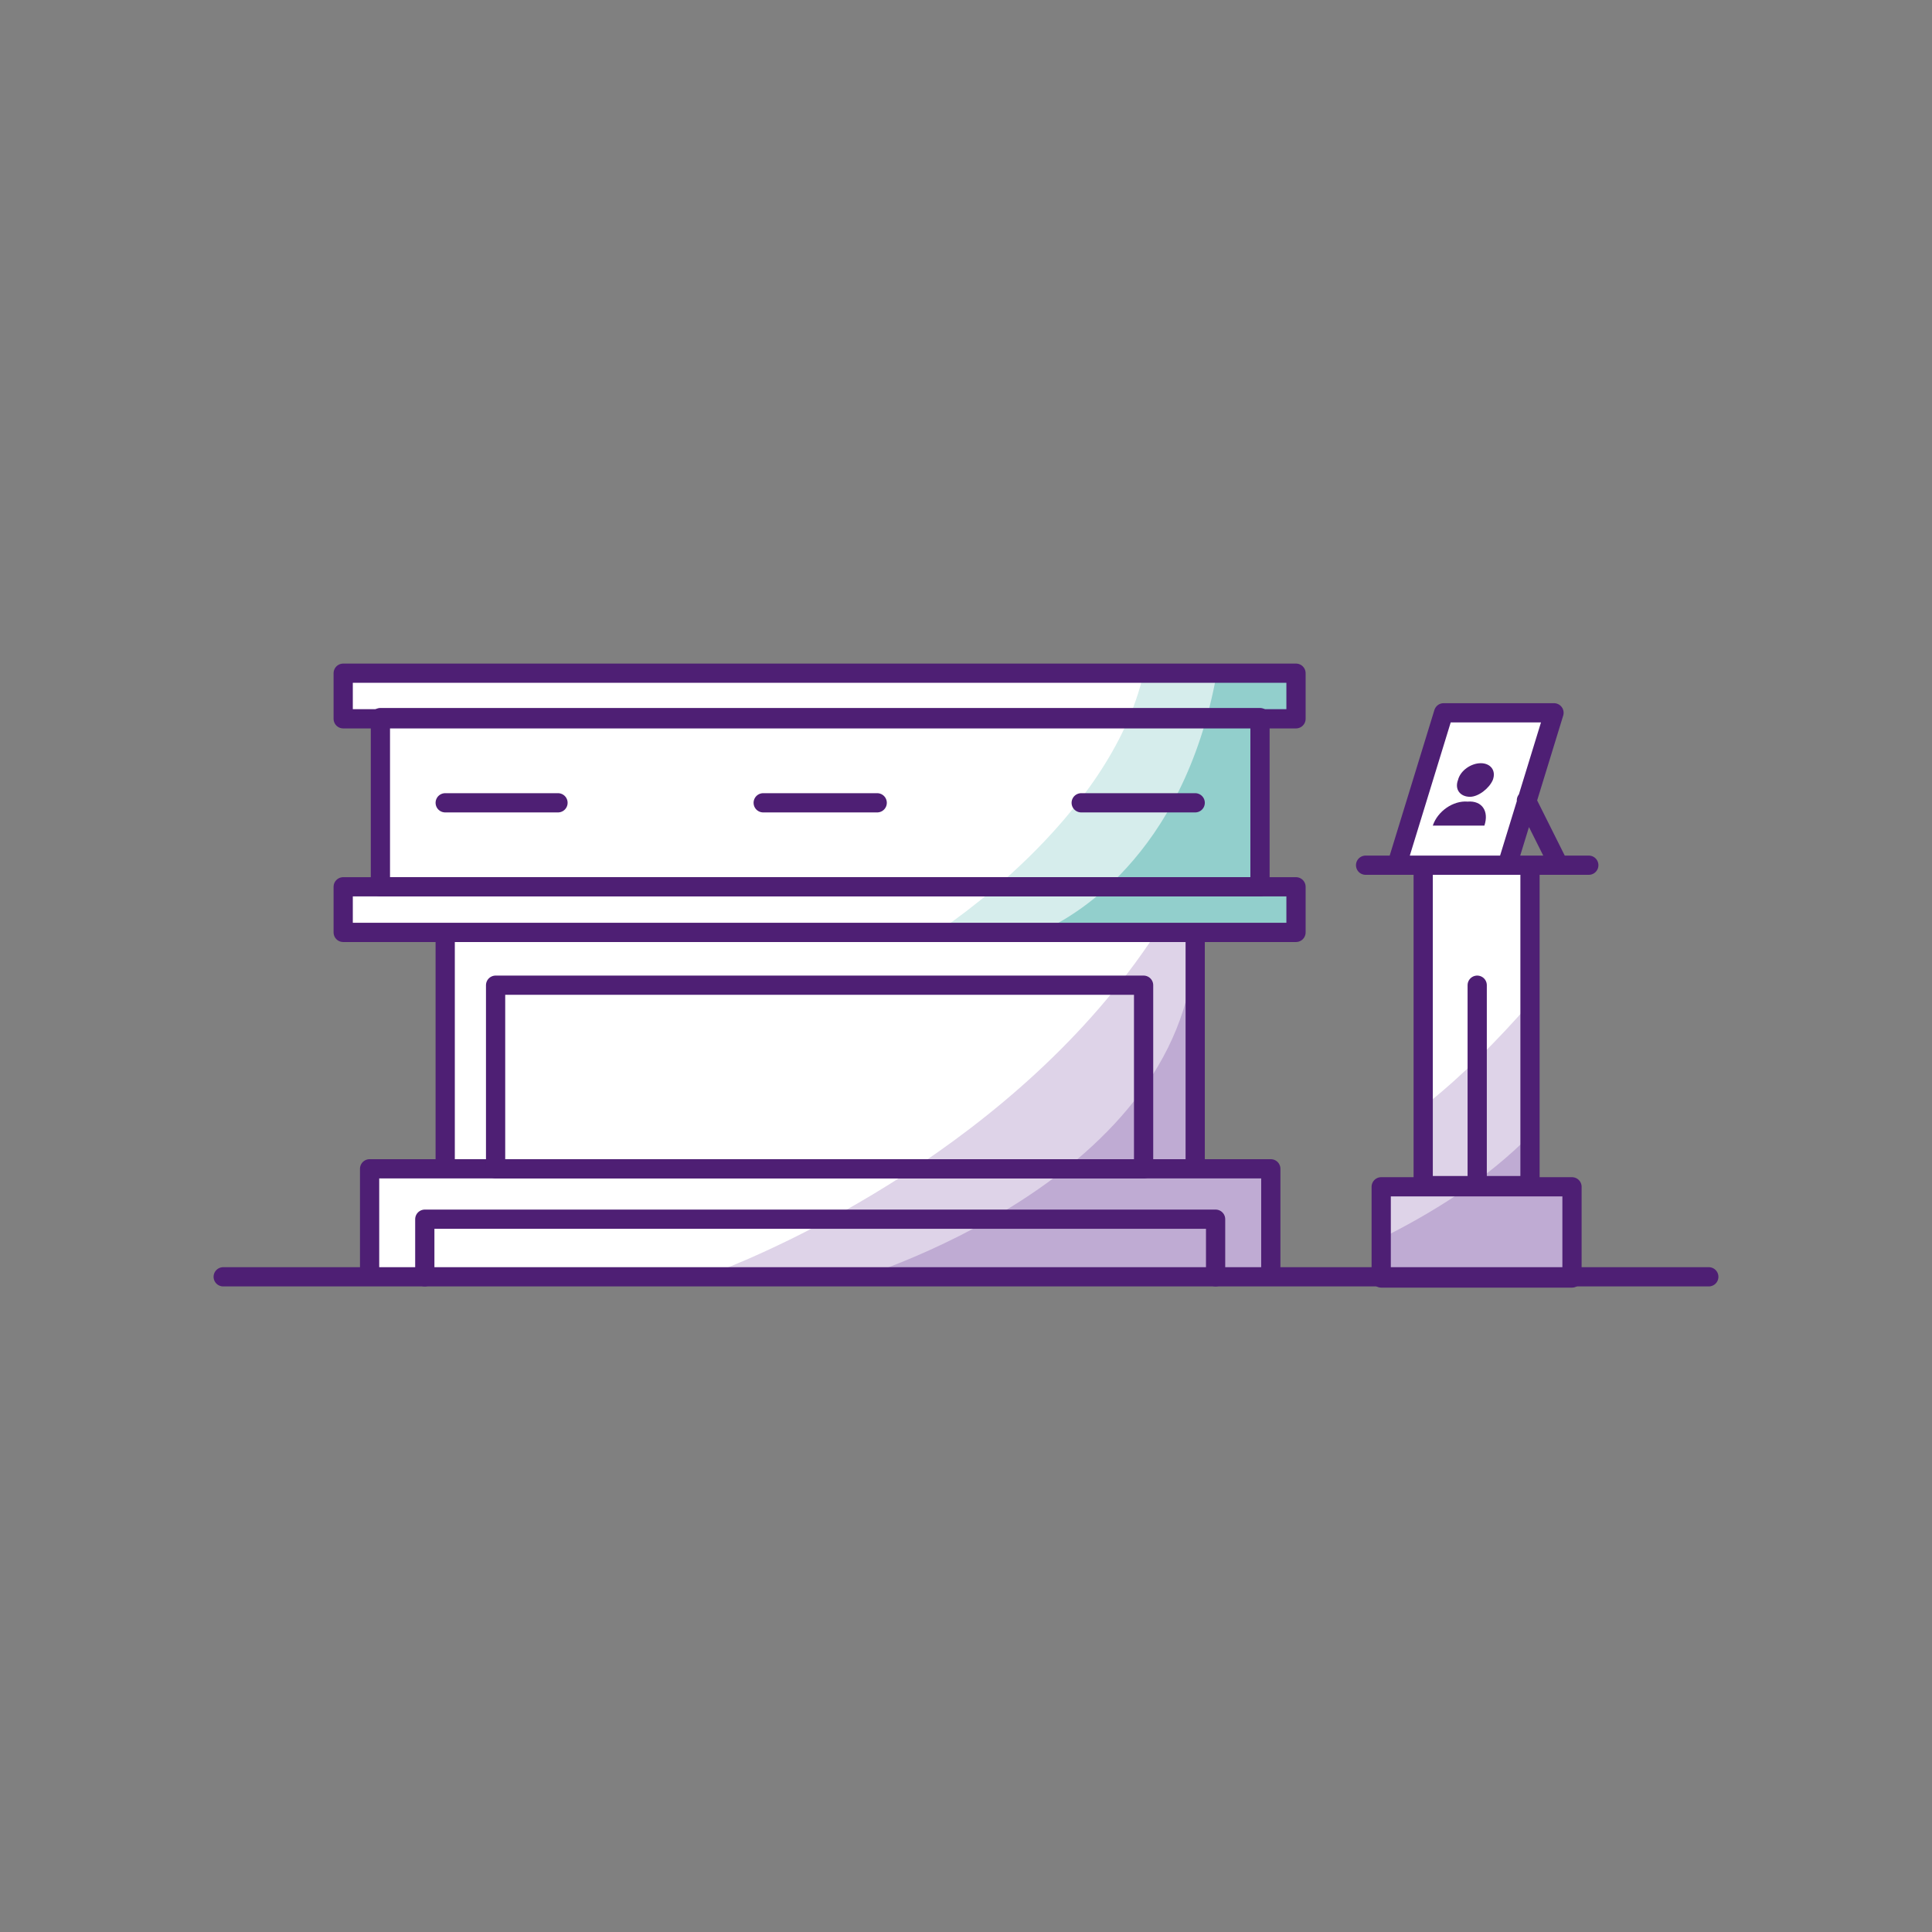
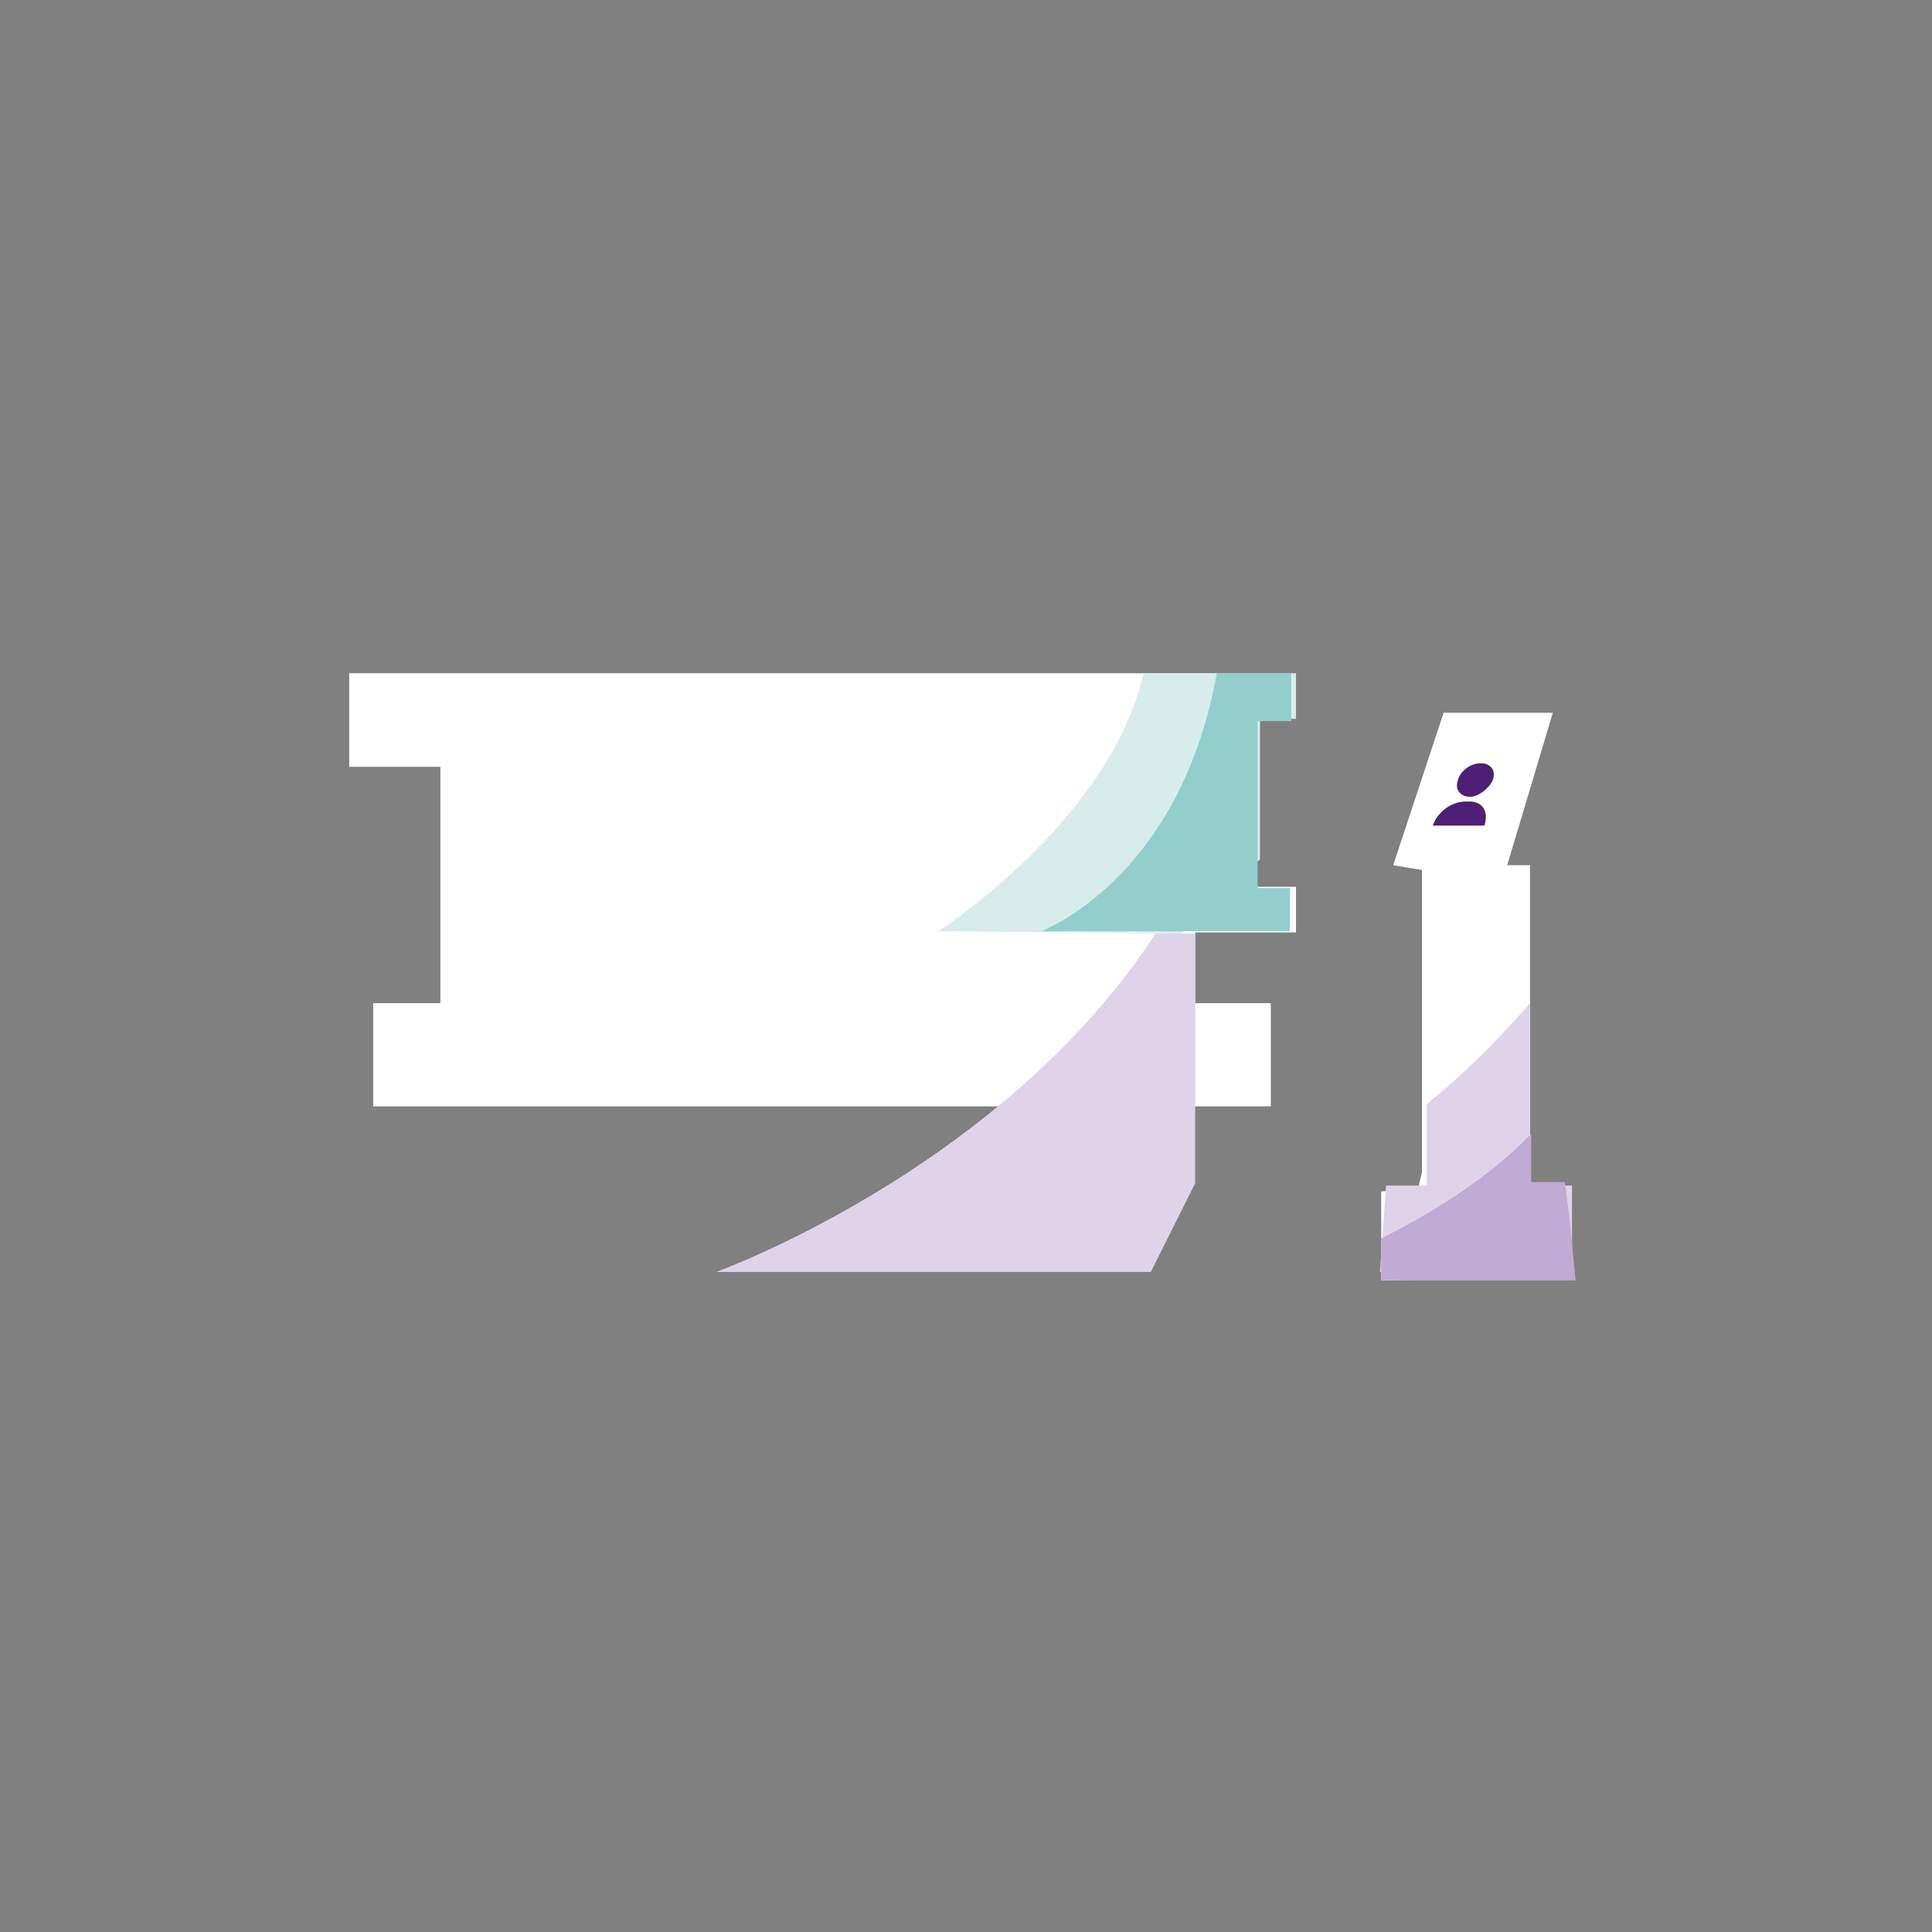
<svg xmlns="http://www.w3.org/2000/svg" viewBox="0 0 161 161">
  <rect x="0" y="0" width="161" height="161" fill="#808080" stroke="none" />
-   <path fill="#FFF" d="M29.1 56.1v3.7h2.6v13.8h-2.6v4.1h7.6v19.7h-5.6v8.6h74.8v-8.6h-6.3V77.7h8.4v-3.8h-3.3V59.8h2.8v-3.7zm91.2 3.3h9.1l-3.8 12.7h1.9v26.8h3.3l.2 7.5-15.9.3v-7.4l3.1-.4.3-1.2V72.5l-2.4-.4z" />
+   <path fill="#FFF" d="M29.1 56.1v3.7h2.6h-2.6v4.1h7.6v19.7h-5.6v8.6h74.8v-8.6h-6.3V77.7h8.4v-3.8h-3.3V59.8h2.8v-3.7zm91.2 3.3h9.1l-3.8 12.7h1.9v26.8h3.3l.2 7.5-15.9.3v-7.4l3.1-.4.3-1.2V72.5l-2.4-.4z" />
  <path fill="#DED3E8" d="M99.6 77.8v20.8l-3.7 7.4H59.7c4.7-1.8 25-10.5 36.6-28.2h3.3z" />
-   <path fill="#BFABD3" d="M105.9 106.7h-35s28.6-8.3 28.7-28.9v19.4l5.8.2.5 9.3z" />
  <path fill="#DED3E8" d="M131 98.8v7.2h-16l.5-7.2h3.4V92c3-2.4 5.9-5.3 8.6-8.4v15.2h3.5z" />
  <path fill="#BFABD3" d="M131.3 106.7h-16.2v-3.5c4-2 8.7-4.8 12.5-8.7v4h2.8l.4 3.1.5 5.1z" />
  <path fill="#D6EDEC" d="M108 56.1v3.8h-3v11.7l-.2.2-6.3 6-20.3-.2s14.3-9.2 17.1-21.5H108z" />
  <path fill="#92CFCC" d="M104.8 60v14h2.7v3.6H86.8c2.3-1 11.8-6 14.6-21.5h6.2v4h-2.8z" />
-   <path fill="none" stroke="#4E1F74" stroke-width="1.603" stroke-linecap="round" stroke-linejoin="round" d="M18.6 106.4h123.8m-111.6-9h75.1v9H30.8zm6.3-19.7h62.5v19.7H37.1zm-8.5-3.8H108v3.8H28.6zm0-17.8H108v3.8H28.6z" />
-   <path fill="none" stroke="#4E1F74" stroke-width="1.603" stroke-linecap="round" stroke-linejoin="round" d="M31.7 59.8H105v14.1H31.7zm5.4 7.1h9.4m17.1 0h9.5m17 0h9.5m19 5.2h8.9v26.7h-8.9zm-4.8 0h18.6m-6.8 0h-9.2l3.9-12.7h9.2zm1.6-5.4l2.7 5.4" />
  <path fill="#4E1F74" d="M124.4 65c.3-.8-.2-1.4-1-1.4s-1.7.6-1.9 1.4c-.3.8.2 1.4 1 1.4.7 0 1.6-.7 1.9-1.4m-.7 3.8h-4.3c.4-1.2 1.7-2.1 2.9-2 1.2-.1 1.8.8 1.4 2" />
-   <path fill="none" stroke="#4E1F74" stroke-width="1.603" stroke-linecap="round" stroke-linejoin="round" d="M115.1 98.9H131v7.6h-15.9zm8-.1V82.1m-21.8 24.3v-4.8H35.4v4.8m5.9-24.3h54v15.3h-54z" />
</svg>